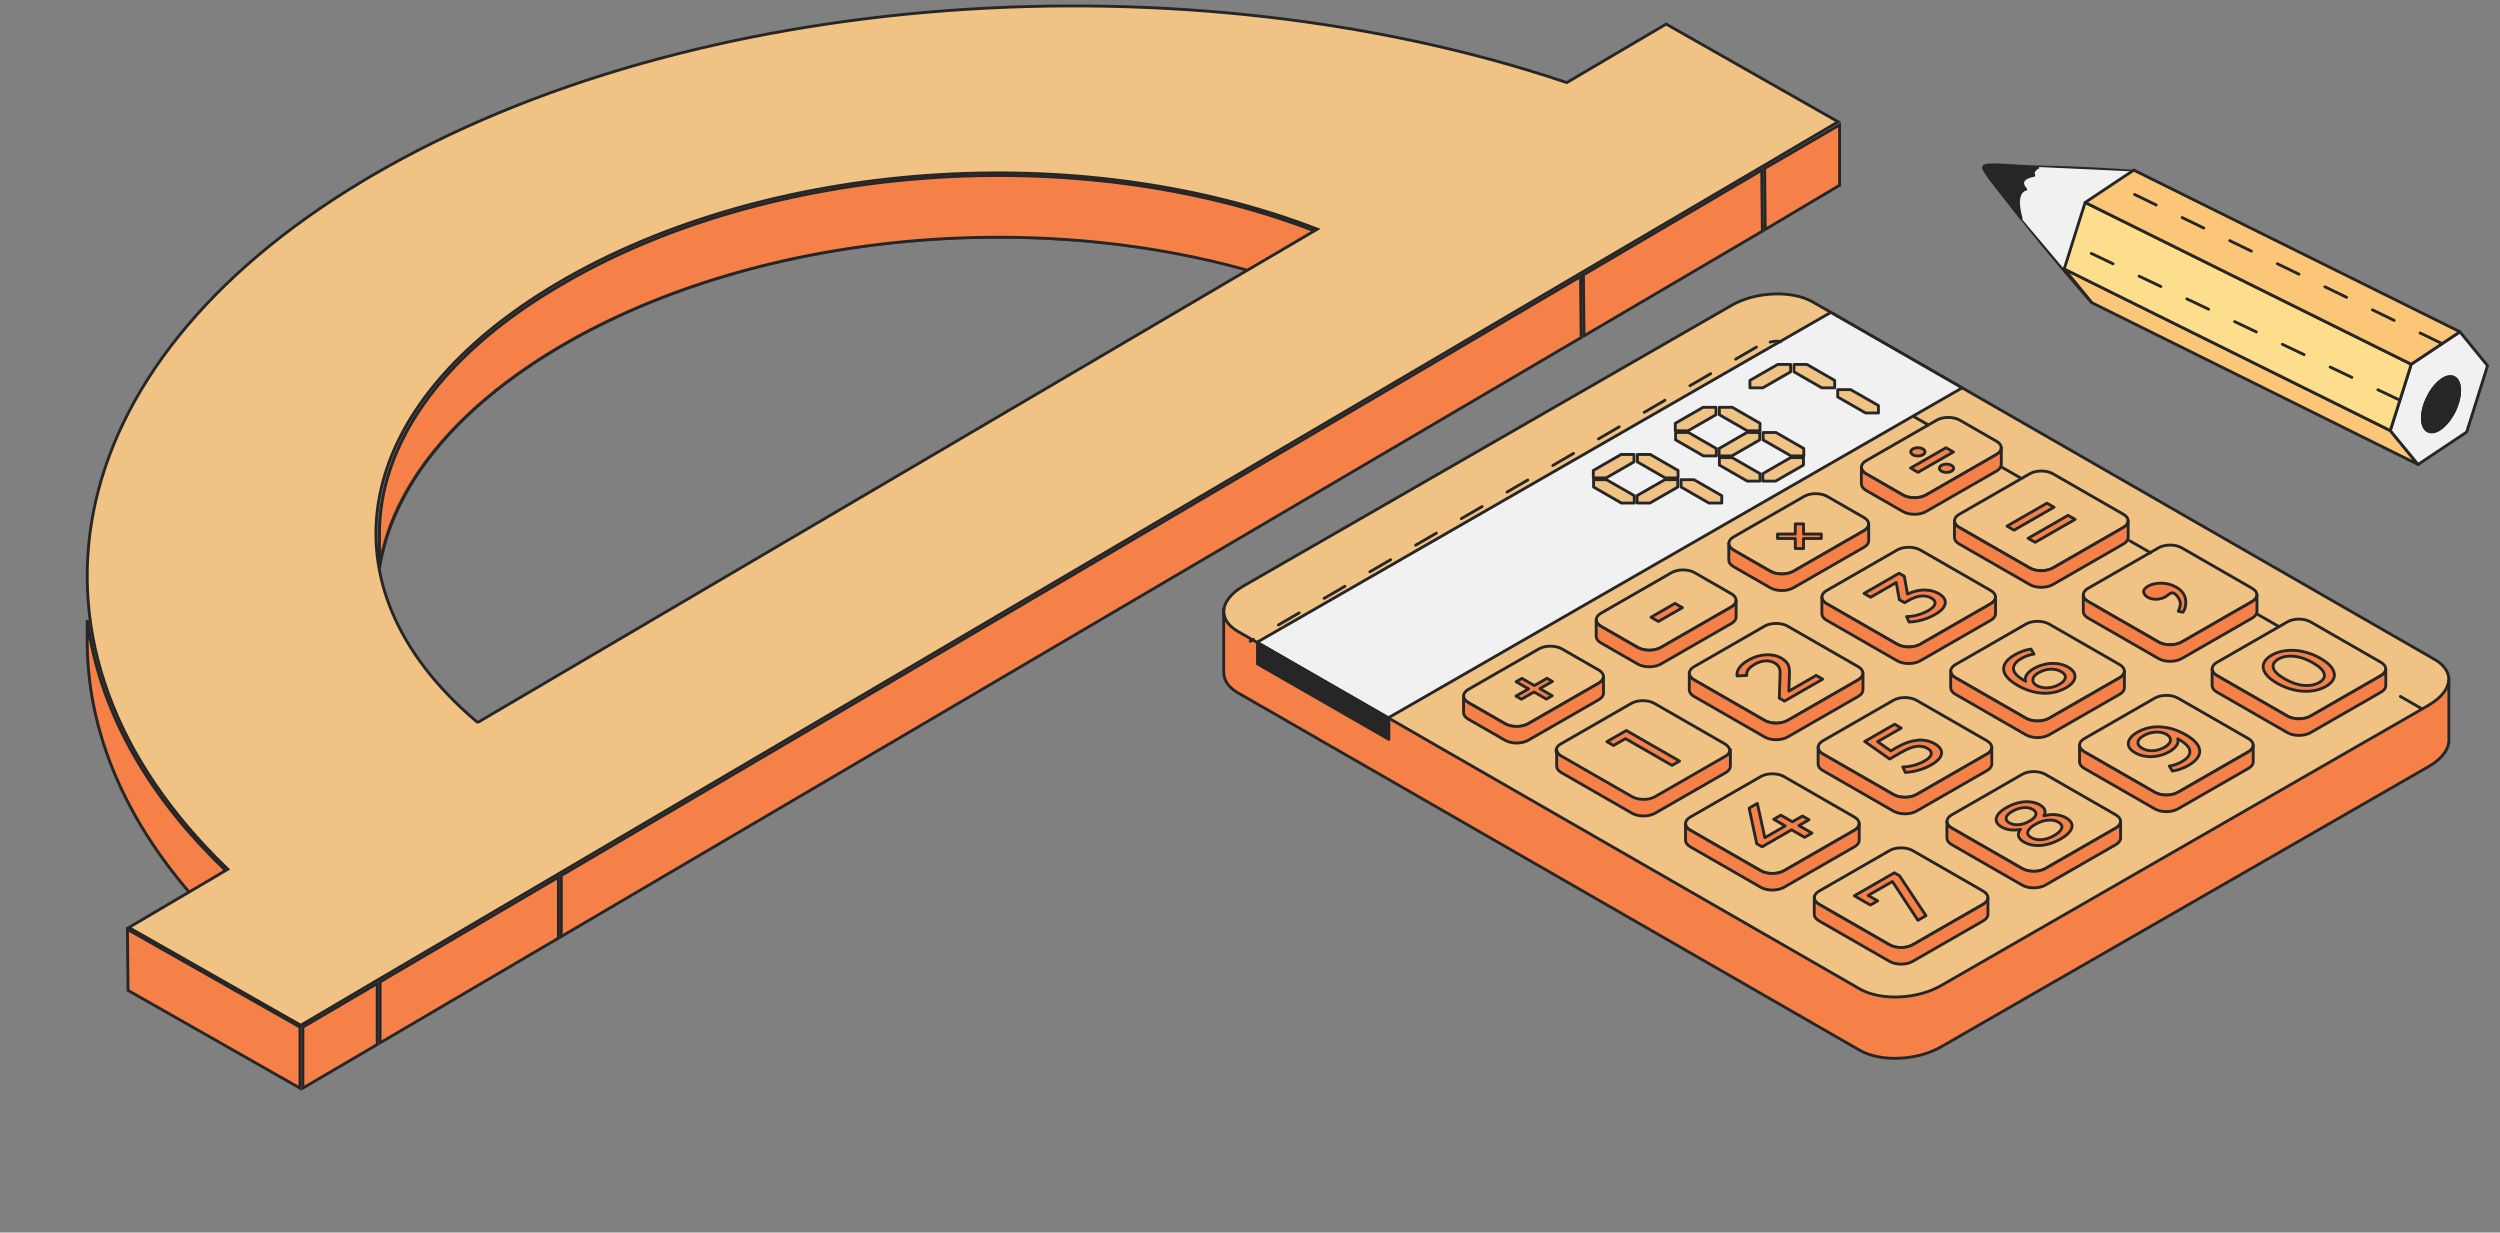
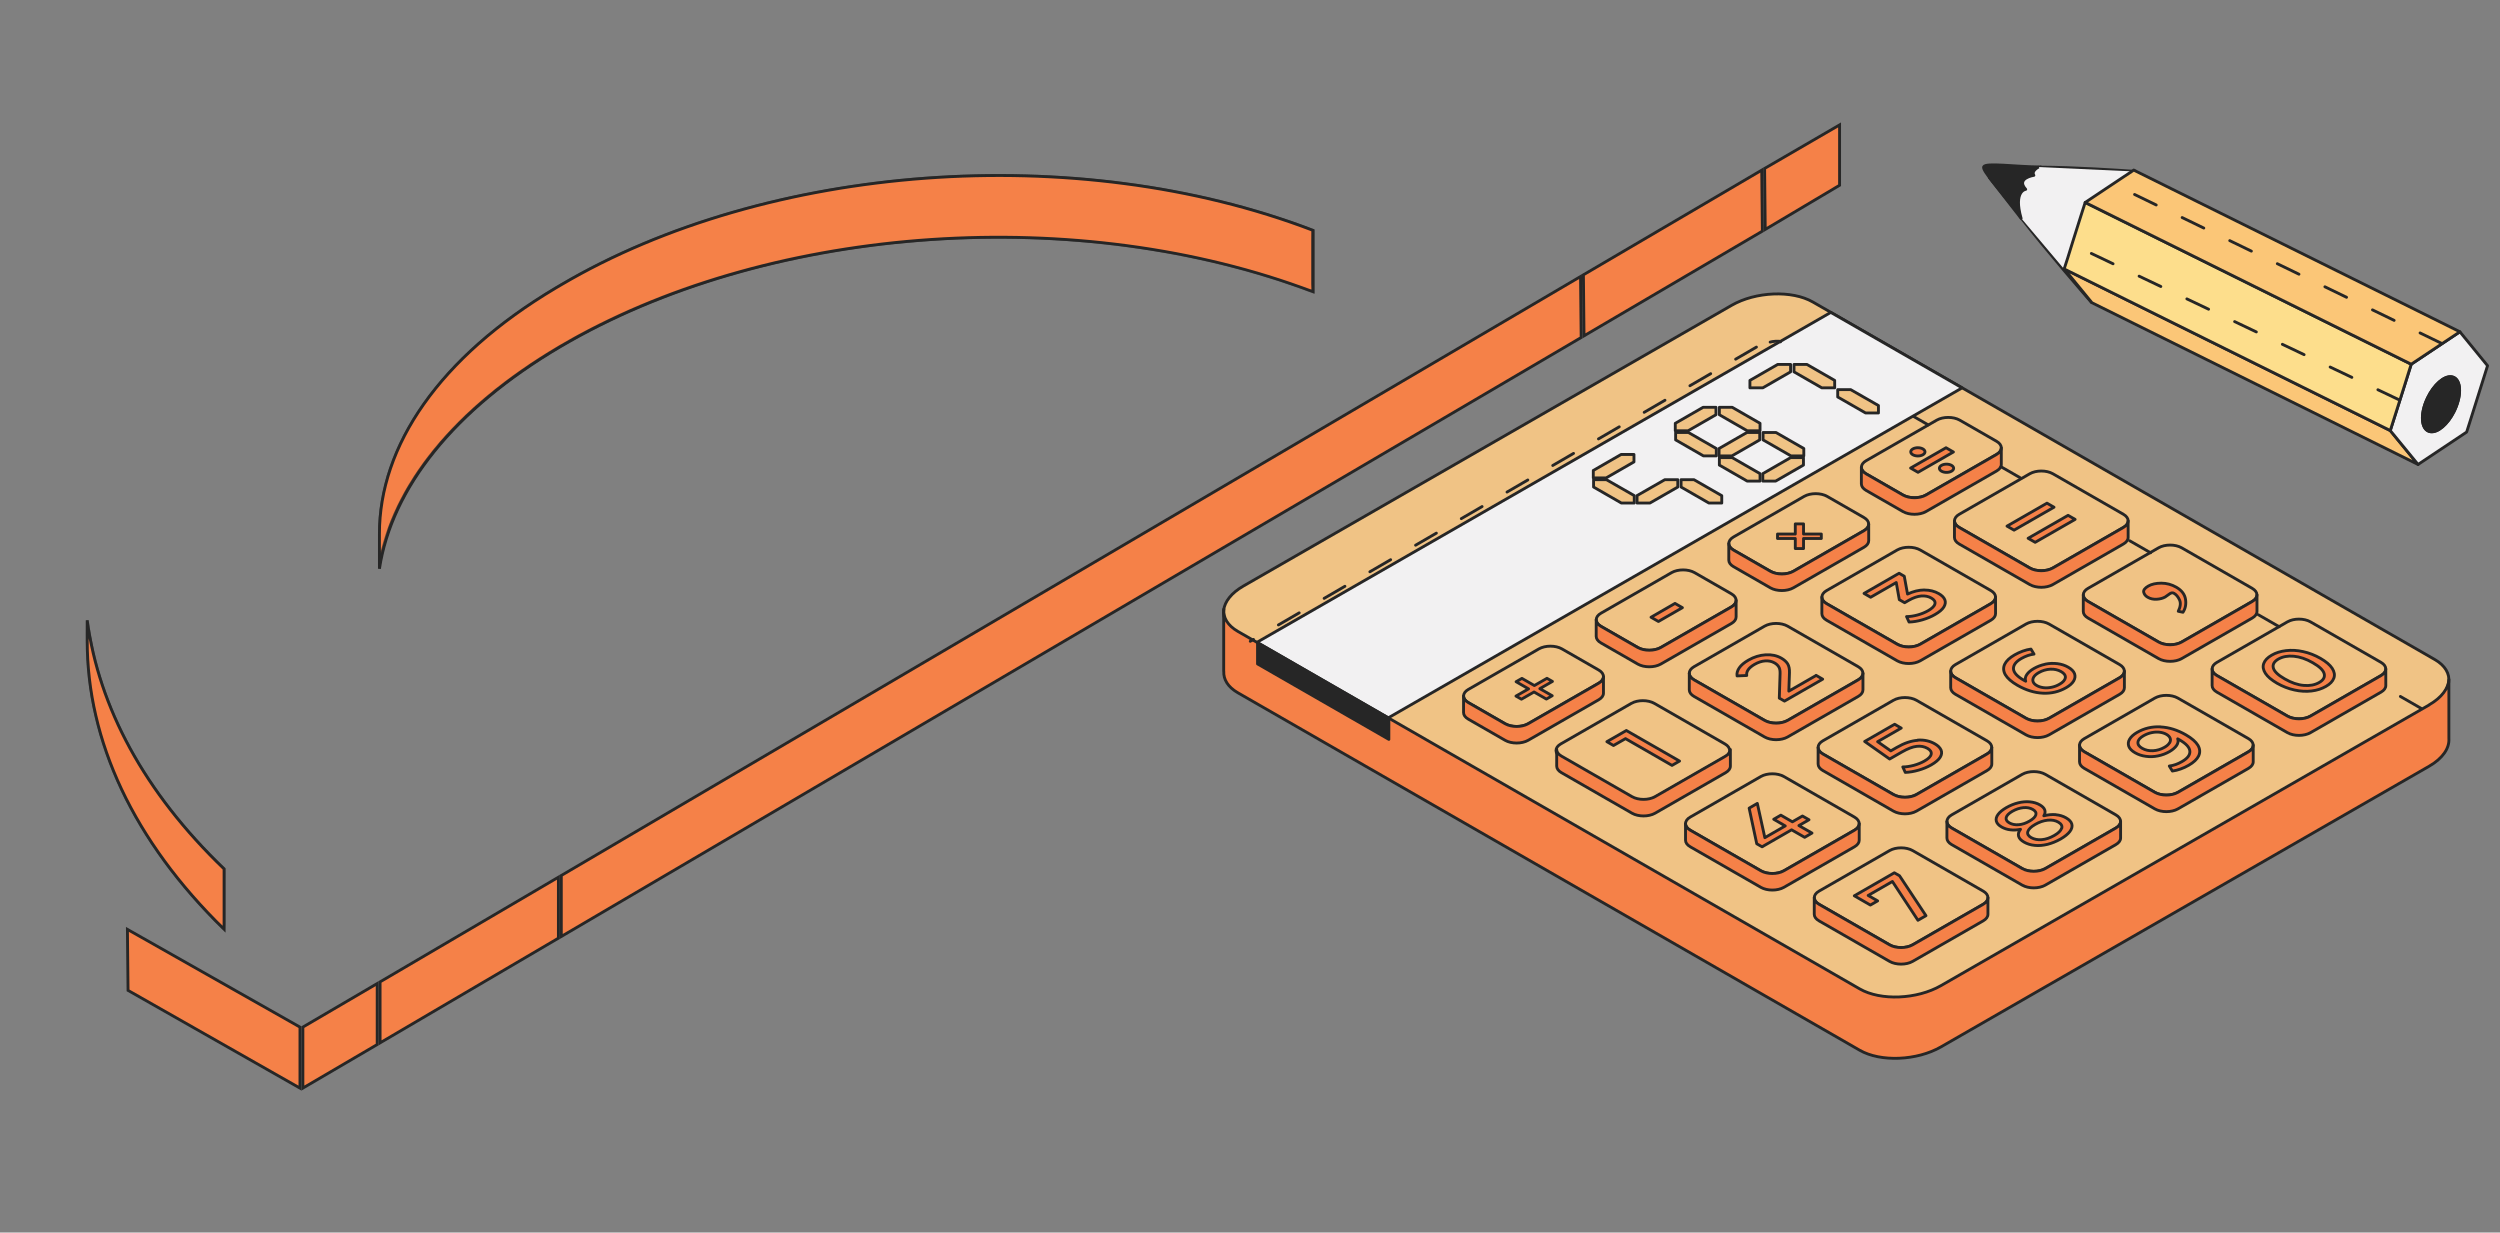
<svg xmlns="http://www.w3.org/2000/svg" width="286" height="141" viewBox="0 0 286 141" fill="none">
  <rect x="0" y="0" width="286" height="141" fill="#808080" stroke="none" />
  <g opacity="0.98" clip-path="url(#clip0_2062_2130)">
    <path d="M210.447 21.195L201.942 26.248L201.872 19.271L210.447 14.29V21.195Z" fill="#F78146" stroke="#242424" stroke-width="0.33" />
    <path d="M201.613 26.443L181.212 38.42L181.142 31.44L201.543 19.464L201.613 26.443Z" fill="#F78146" stroke="#242424" stroke-width="0.33" />
    <path d="M64.201 32.582C87.774 18.709 123.206 16.005 150.228 26.36V33.367C123.557 23.263 88.843 25.671 65.226 39.012L64.106 39.657C51.859 46.876 44.802 55.912 43.407 65.069V61.077C43.407 51.044 50.214 40.904 63.56 32.959L64.2 32.583L64.201 32.582Z" fill="#F78146" stroke="#242424" stroke-width="0.33" />
    <mask id="mask0_2062_2130" style="mask-type:luminance" maskUnits="userSpaceOnUse" x="43" y="19" width="108" height="50">
      <path d="M64.201 32.582C87.774 18.709 123.206 16.005 150.228 26.36V33.367C123.557 23.263 88.843 25.671 65.226 39.012L64.106 39.657C51.859 46.876 44.802 55.912 43.407 65.069V61.077C43.407 51.044 50.214 40.904 63.56 32.959L64.2 32.583L64.201 32.582Z" fill="white" stroke="white" stroke-width="0.33" />
    </mask>
    <g mask="url(#mask0_2062_2130)">
      <path d="M64.201 32.582C87.753 18.721 123.142 16.01 150.154 26.333V33.367C123.484 23.263 88.771 25.671 65.153 39.012L64.034 39.657H64.033C51.986 46.758 44.961 55.618 43.407 64.621V61.077C43.407 51.044 50.214 40.904 63.56 32.959L64.2 32.583L64.201 32.582Z" fill="#F78146" stroke="#242424" stroke-width="0.33" />
    </g>
    <path d="M9.978 70.959C11.289 80.885 16.513 90.655 25.633 99.403V106.3C15.26 96.189 9.978 84.748 9.978 73.319V70.959Z" fill="#F78146" stroke="#242424" stroke-width="0.33" />
    <mask id="mask1_2062_2130" style="mask-type:luminance" maskUnits="userSpaceOnUse" x="9" y="65" width="17" height="42">
      <path d="M9.978 70.959C11.289 80.885 16.513 90.655 25.633 99.403V106.3C15.26 96.189 9.978 84.748 9.978 73.319V70.959Z" fill="white" stroke="white" stroke-width="0.33" />
    </mask>
    <g mask="url(#mask1_2062_2130)">
      <path d="M9.978 70.959C11.289 80.885 16.513 90.655 25.633 99.403V106.3C15.26 96.189 9.978 84.748 9.978 73.319V70.959Z" fill="#F78146" stroke="#242424" stroke-width="0.33" />
    </g>
    <path d="M180.885 38.612L64.212 107.134V100.157L180.814 31.634L180.885 38.612Z" fill="#F78146" stroke="#242424" stroke-width="0.33" />
    <path d="M63.881 107.327L43.481 119.303V112.326L63.881 100.351V107.327Z" fill="#F78146" stroke="#242424" stroke-width="0.33" />
    <path d="M43.151 119.496L34.649 124.477V117.499L43.151 112.519V119.496Z" fill="#F78146" stroke="#242424" stroke-width="0.33" />
-     <path d="M42.378 20.194C79.264 -1.493 135.854 -5.137 179.172 9.424L179.243 9.448L179.309 9.409L190.612 2.754L210.281 13.933L201.622 19.035L180.893 31.204L63.962 99.92L43.232 112.09L34.409 117.287L14.741 106.107L25.882 99.549L26.069 99.439L25.913 99.288C13.025 86.858 7.963 72.483 10.696 58.531C13.388 44.792 23.646 31.425 41.52 20.703L42.378 20.194ZM150.379 26.092C123.255 15.727 87.729 18.353 63.962 32.298C52.078 39.27 45.1 47.921 43.409 56.802C41.717 65.692 45.33 74.765 54.523 82.554L54.569 82.594H54.748L54.786 82.57L150.404 26.389L150.7 26.214L150.379 26.092Z" fill="#F2C485" stroke="#242424" stroke-width="0.33" />
    <path d="M34.317 117.502V124.481L14.648 113.301L14.577 106.322L34.317 117.502Z" fill="#F78146" stroke="#242424" stroke-width="0.33" />
  </g>
  <g opacity="0.98">
    <path d="M277.877 80.793L222.027 112.904C219.277 114.483 215.122 114.653 212.739 113.285L141.581 72.378C139.198 71.009 139.499 68.62 142.248 67.041L198.099 34.929C200.848 33.35 205.004 33.18 207.387 34.549L278.545 75.455C280.928 76.824 280.627 79.213 277.877 80.793Z" fill="#F2C485" stroke="#242424" stroke-width="0.33" stroke-miterlimit="10" stroke-linecap="round" stroke-linejoin="round" />
    <path d="M224.465 44.373L158.667 82.21L143.645 73.568L209.442 35.739L224.465 44.373Z" fill="#F4F3F4" stroke="#242424" stroke-width="0.33" stroke-miterlimit="10" stroke-linecap="round" stroke-linejoin="round" />
    <path d="M277.9 80.643L222.048 112.755C219.3 114.334 215.143 114.504 212.76 113.135L141.603 72.228C140.439 71.557 139.919 70.649 140.008 69.702H139.992V76.805H140C139.952 77.72 140.472 78.594 141.594 79.242L212.752 120.149C215.135 121.518 219.291 121.347 222.04 119.768L277.891 87.657C279.469 86.75 280.234 85.576 280.152 84.474V77.736C280.095 78.748 279.339 79.801 277.891 80.635L277.9 80.643Z" fill="#F78146" stroke="#242424" stroke-width="0.33" stroke-miterlimit="10" stroke-linecap="round" stroke-linejoin="round" />
    <path d="M158.885 82.156V84.586L143.863 75.953V73.515L158.885 82.156Z" fill="#242424" stroke="#242424" stroke-width="0.33" stroke-miterlimit="10" stroke-linecap="round" stroke-linejoin="round" />
    <path d="M226.877 103.45L218.801 108.091C218.077 108.504 216.898 108.504 216.174 108.091L208.098 103.45C207.374 103.037 207.374 102.357 208.098 101.944L216.174 97.303C216.898 96.89 218.077 96.89 218.801 97.303L226.877 101.944C227.601 102.357 227.601 103.037 226.877 103.45Z" fill="#F2C485" stroke="#242424" stroke-width="0.33" stroke-miterlimit="10" stroke-linecap="round" stroke-linejoin="round" />
    <path d="M226.876 103.451L218.799 108.092C218.075 108.504 216.896 108.504 216.172 108.092L208.096 103.451C207.73 103.24 207.551 102.973 207.551 102.697V104.593C207.551 104.868 207.73 105.136 208.096 105.346L216.172 109.986C216.896 110.399 218.075 110.399 218.799 109.986L226.876 105.346C227.242 105.136 227.42 104.868 227.42 104.593V102.697C227.42 102.973 227.242 103.24 226.876 103.451Z" fill="#F78146" stroke="#242424" stroke-width="0.33" stroke-miterlimit="10" stroke-linecap="round" stroke-linejoin="round" />
    <path d="M242.053 94.728L233.977 99.369C233.253 99.782 232.074 99.782 231.349 99.369L223.273 94.728C222.55 94.315 222.55 93.635 223.273 93.222L231.349 88.581C232.074 88.168 233.253 88.168 233.977 88.581L242.053 93.222C242.777 93.635 242.777 94.315 242.053 94.728Z" fill="#F2C485" stroke="#242424" stroke-width="0.33" stroke-miterlimit="10" stroke-linecap="round" stroke-linejoin="round" />
    <path d="M242.051 94.728L233.975 99.368C233.251 99.781 232.072 99.781 231.347 99.368L223.271 94.728C222.905 94.517 222.727 94.25 222.727 93.975V95.87C222.727 96.145 222.905 96.412 223.271 96.623L231.347 101.263C232.072 101.676 233.251 101.676 233.975 101.263L242.051 96.623C242.417 96.412 242.596 96.145 242.596 95.87V93.975C242.596 94.25 242.417 94.517 242.051 94.728Z" fill="#F78146" stroke="#242424" stroke-width="0.33" stroke-miterlimit="10" stroke-linecap="round" stroke-linejoin="round" />
    <path d="M257.221 86.005L249.144 90.646C248.421 91.059 247.241 91.059 246.517 90.646L238.442 86.005C237.717 85.593 237.717 84.912 238.442 84.499L246.517 79.859C247.241 79.446 248.421 79.446 249.144 79.859L257.221 84.499C257.945 84.912 257.945 85.593 257.221 86.005Z" fill="#F2C485" stroke="#242424" stroke-width="0.33" stroke-miterlimit="10" stroke-linecap="round" stroke-linejoin="round" />
    <path d="M257.223 86.006L249.147 90.647C248.423 91.059 247.243 91.059 246.52 90.647L238.444 86.006C238.077 85.795 237.898 85.528 237.898 85.253V87.148C237.898 87.424 238.077 87.69 238.444 87.901L246.52 92.541C247.243 92.955 248.423 92.955 249.147 92.541L257.223 87.901C257.589 87.69 257.768 87.424 257.768 87.148V85.253C257.768 85.528 257.589 85.795 257.223 86.006Z" fill="#F78146" stroke="#242424" stroke-width="0.33" stroke-miterlimit="10" stroke-linecap="round" stroke-linejoin="round" />
    <path d="M272.389 77.284L264.313 81.924C263.589 82.337 262.41 82.337 261.685 81.924L253.609 77.284C252.885 76.871 252.885 76.19 253.609 75.777L261.685 71.137C262.41 70.724 263.589 70.724 264.313 71.137L272.389 75.777C273.113 76.19 273.113 76.871 272.389 77.284Z" fill="#F2C485" stroke="#242424" stroke-width="0.33" stroke-miterlimit="10" stroke-linecap="round" stroke-linejoin="round" />
    <path d="M272.391 77.283L264.315 81.924C263.591 82.337 262.411 82.337 261.687 81.924L253.611 77.283C253.245 77.073 253.066 76.806 253.066 76.53V78.425C253.066 78.701 253.245 78.968 253.611 79.178L261.687 83.819C262.411 84.232 263.591 84.232 264.315 83.819L272.391 79.178C272.757 78.968 272.935 78.701 272.935 78.425V76.53C272.935 76.806 272.757 77.073 272.391 77.283Z" fill="#F78146" stroke="#242424" stroke-width="0.33" stroke-miterlimit="10" stroke-linecap="round" stroke-linejoin="round" />
    <path d="M212.146 94.98L204.071 99.62C203.347 100.033 202.167 100.033 201.444 99.62L193.367 94.98C192.643 94.566 192.643 93.886 193.367 93.473L201.444 88.832C202.167 88.419 203.347 88.419 204.071 88.832L212.146 93.473C212.871 93.886 212.871 94.566 212.146 94.98Z" fill="#F2C485" stroke="#242424" stroke-width="0.33" stroke-miterlimit="10" stroke-linecap="round" stroke-linejoin="round" />
    <path d="M212.149 94.979L204.072 99.619C203.348 100.032 202.169 100.032 201.445 99.619L193.369 94.979C193.003 94.768 192.824 94.501 192.824 94.226V96.121C192.824 96.396 193.003 96.663 193.369 96.874L201.445 101.514C202.169 101.927 203.348 101.927 204.072 101.514L212.149 96.874C212.515 96.663 212.694 96.396 212.694 96.121V94.226C212.694 94.501 212.515 94.768 212.149 94.979Z" fill="#F78146" stroke="#242424" stroke-width="0.33" stroke-miterlimit="10" stroke-linecap="round" stroke-linejoin="round" />
    <path d="M227.315 86.257L219.238 90.897C218.514 91.31 217.335 91.31 216.611 90.897L208.535 86.257C207.811 85.844 207.811 85.163 208.535 84.75L216.611 80.11C217.335 79.697 218.514 79.697 219.238 80.11L227.315 84.75C228.038 85.163 228.038 85.844 227.315 86.257Z" fill="#F2C485" stroke="#242424" stroke-width="0.33" stroke-miterlimit="10" stroke-linecap="round" stroke-linejoin="round" />
    <path d="M227.317 86.257L219.24 90.897C218.517 91.311 217.338 91.311 216.613 90.897L208.538 86.257C208.171 86.046 207.992 85.78 207.992 85.504V87.399C207.992 87.674 208.171 87.941 208.538 88.152L216.613 92.793C217.338 93.206 218.517 93.206 219.24 92.793L227.317 88.152C227.683 87.941 227.862 87.674 227.862 87.399V85.504C227.862 85.78 227.683 86.046 227.317 86.257Z" fill="#F78146" stroke="#242424" stroke-width="0.33" stroke-miterlimit="10" stroke-linecap="round" stroke-linejoin="round" />
    <path d="M242.483 77.534L234.407 82.174C233.682 82.587 232.503 82.587 231.78 82.174L223.703 77.534C222.979 77.121 222.979 76.441 223.703 76.028L231.78 71.387C232.503 70.974 233.682 70.974 234.407 71.387L242.483 76.028C243.207 76.441 243.207 77.121 242.483 77.534Z" fill="#F2C485" stroke="#242424" stroke-width="0.33" stroke-miterlimit="10" stroke-linecap="round" stroke-linejoin="round" />
    <path d="M242.485 77.535L234.408 82.175C233.684 82.588 232.505 82.588 231.781 82.175L223.705 77.535C223.339 77.324 223.16 77.056 223.16 76.781V78.677C223.16 78.951 223.339 79.219 223.705 79.43L231.781 84.07C232.505 84.483 233.684 84.483 234.408 84.07L242.485 79.43C242.851 79.219 243.03 78.951 243.03 78.677V76.781C243.03 77.056 242.851 77.324 242.485 77.535Z" fill="#F78146" stroke="#242424" stroke-width="0.33" stroke-miterlimit="10" stroke-linecap="round" stroke-linejoin="round" />
    <path d="M257.651 68.812L249.574 73.453C248.851 73.866 247.671 73.866 246.947 73.453L238.871 68.812C238.147 68.399 238.147 67.719 238.871 67.306L246.947 62.665C247.671 62.252 248.851 62.252 249.574 62.665L257.651 67.306C258.374 67.719 258.374 68.399 257.651 68.812Z" fill="#F2C485" stroke="#242424" stroke-width="0.33" stroke-miterlimit="10" stroke-linecap="round" stroke-linejoin="round" />
    <path d="M257.653 68.812L249.576 73.453C248.853 73.865 247.673 73.865 246.949 73.453L238.874 68.812C238.507 68.601 238.328 68.334 238.328 68.059V69.954C238.328 70.229 238.507 70.496 238.874 70.707L246.949 75.347C247.673 75.761 248.853 75.761 249.576 75.347L257.653 70.707C258.019 70.496 258.198 70.229 258.198 69.954V68.059C258.198 68.334 258.019 68.601 257.653 68.812Z" fill="#F78146" stroke="#242424" stroke-width="0.33" stroke-miterlimit="10" stroke-linecap="round" stroke-linejoin="round" />
    <path d="M197.33 86.612L189.254 91.253C188.53 91.666 187.351 91.666 186.627 91.253L178.551 86.612C177.827 86.199 177.827 85.519 178.551 85.106L186.627 80.465C187.351 80.052 188.53 80.052 189.254 80.465L197.33 85.106C198.054 85.519 198.054 86.199 197.33 86.612Z" fill="#F2C485" stroke="#242424" stroke-width="0.33" stroke-miterlimit="10" stroke-linecap="round" stroke-linejoin="round" />
    <path d="M197.41 86.499L189.334 91.14C188.61 91.553 187.431 91.553 186.707 91.14L178.631 86.499C178.265 86.289 178.086 86.022 178.086 85.746V87.641C178.086 87.917 178.265 88.184 178.631 88.394L186.707 93.035C187.431 93.448 188.61 93.448 189.334 93.035L197.41 88.394C197.776 88.184 197.955 87.917 197.955 87.641V85.746C197.955 86.022 197.776 86.289 197.41 86.499Z" fill="#F78146" stroke="#242424" stroke-width="0.33" stroke-miterlimit="10" stroke-linecap="round" stroke-linejoin="round" />
    <path d="M212.577 77.777L204.5 82.418C203.776 82.831 202.597 82.831 201.873 82.418L193.797 77.777C193.073 77.364 193.073 76.684 193.797 76.271L201.873 71.63C202.597 71.217 203.776 71.217 204.5 71.63L212.577 76.271C213.3 76.684 213.3 77.364 212.577 77.777Z" fill="#F2C485" stroke="#242424" stroke-width="0.33" stroke-miterlimit="10" stroke-linecap="round" stroke-linejoin="round" />
    <path d="M212.578 77.777L204.502 82.417C203.778 82.831 202.599 82.831 201.875 82.417L193.799 77.777C193.433 77.566 193.254 77.299 193.254 77.023V78.919C193.254 79.194 193.433 79.461 193.799 79.672L201.875 84.312C202.599 84.726 203.778 84.726 204.502 84.312L212.578 79.672C212.944 79.461 213.123 79.194 213.123 78.919V77.023C213.123 77.299 212.944 77.566 212.578 77.777Z" fill="#F78146" stroke="#242424" stroke-width="0.33" stroke-miterlimit="10" stroke-linecap="round" stroke-linejoin="round" />
    <path d="M227.748 69.063L219.672 73.704C218.948 74.117 217.769 74.117 217.045 73.704L208.969 69.063C208.245 68.65 208.245 67.97 208.969 67.557L217.045 62.916C217.769 62.503 218.948 62.503 219.672 62.916L227.748 67.557C228.472 67.97 228.472 68.65 227.748 69.063Z" fill="#F2C485" stroke="#242424" stroke-width="0.33" stroke-miterlimit="10" stroke-linecap="round" stroke-linejoin="round" />
    <path d="M227.746 69.063L219.67 73.703C218.946 74.116 217.767 74.116 217.043 73.703L208.967 69.063C208.601 68.852 208.422 68.585 208.422 68.31V70.204C208.422 70.48 208.601 70.747 208.967 70.958L217.043 75.598C217.767 76.011 218.946 76.011 219.67 75.598L227.746 70.958C228.112 70.747 228.291 70.48 228.291 70.204V68.31C228.291 68.585 228.112 68.852 227.746 69.063Z" fill="#F78146" stroke="#242424" stroke-width="0.33" stroke-miterlimit="10" stroke-linecap="round" stroke-linejoin="round" />
    <path d="M242.916 60.34L234.84 64.981C234.116 65.394 232.937 65.394 232.213 64.981L224.137 60.34C223.413 59.928 223.413 59.247 224.137 58.834L232.213 54.194C232.937 53.781 234.116 53.781 234.84 54.194L242.916 58.834C243.641 59.247 243.641 59.928 242.916 60.34Z" fill="#F2C485" stroke="#242424" stroke-width="0.33" stroke-miterlimit="10" stroke-linecap="round" stroke-linejoin="round" />
    <path d="M242.914 60.341L234.838 64.982C234.114 65.395 232.935 65.395 232.211 64.982L224.134 60.341C223.769 60.13 223.59 59.863 223.59 59.588V61.483C223.59 61.758 223.769 62.026 224.134 62.236L232.211 66.877C232.935 67.29 234.114 67.29 234.838 66.877L242.914 62.236C243.28 62.026 243.459 61.758 243.459 61.483V59.588C243.459 59.863 243.28 60.13 242.914 60.341Z" fill="#F78146" stroke="#242424" stroke-width="0.33" stroke-miterlimit="10" stroke-linecap="round" stroke-linejoin="round" />
    <path d="M182.893 78.159L174.817 82.799C174.092 83.212 172.913 83.212 172.19 82.799L167.976 80.377C167.253 79.965 167.253 79.284 167.976 78.871L176.053 74.231C176.777 73.818 177.956 73.818 178.68 74.231L182.893 76.653C183.617 77.065 183.617 77.746 182.893 78.159Z" fill="#F2C485" stroke="#242424" stroke-width="0.33" stroke-miterlimit="10" stroke-linecap="round" stroke-linejoin="round" />
    <path d="M182.891 78.157L174.815 82.798C174.091 83.211 172.911 83.211 172.188 82.798L167.975 80.376C167.609 80.166 167.43 79.899 167.43 79.623V81.518C167.43 81.793 167.609 82.061 167.975 82.271L172.188 84.693C172.911 85.106 174.091 85.106 174.815 84.693L182.891 80.053C183.257 79.842 183.436 79.575 183.436 79.299V77.404C183.436 77.68 183.257 77.947 182.891 78.157Z" fill="#F78146" stroke="#242424" stroke-width="0.33" stroke-miterlimit="10" stroke-linecap="round" stroke-linejoin="round" />
    <path d="M198.069 69.436L189.992 74.076C189.268 74.49 188.089 74.49 187.365 74.076L183.152 71.655C182.428 71.242 182.428 70.562 183.152 70.149L191.229 65.508C191.953 65.095 193.132 65.095 193.856 65.508L198.069 67.93C198.793 68.343 198.793 69.023 198.069 69.436Z" fill="#F2C485" stroke="#242424" stroke-width="0.33" stroke-miterlimit="10" stroke-linecap="round" stroke-linejoin="round" />
    <path d="M198.067 69.436L189.991 74.076C189.267 74.489 188.087 74.489 187.363 74.076L183.15 71.655C182.785 71.444 182.605 71.177 182.605 70.902V72.797C182.605 73.072 182.785 73.34 183.15 73.55L187.363 75.972C188.087 76.385 189.267 76.385 189.991 75.972L198.067 71.331C198.433 71.12 198.612 70.853 198.612 70.578V68.683C198.612 68.958 198.433 69.225 198.067 69.436Z" fill="#F78146" stroke="#242424" stroke-width="0.33" stroke-miterlimit="10" stroke-linecap="round" stroke-linejoin="round" />
    <path d="M213.237 60.713L205.16 65.354C204.436 65.767 203.257 65.767 202.533 65.354L198.32 62.932C197.596 62.519 197.596 61.839 198.32 61.426L206.397 56.785C207.12 56.372 208.3 56.372 209.023 56.785L213.237 59.207C213.96 59.62 213.96 60.3 213.237 60.713Z" fill="#F2C485" stroke="#242424" stroke-width="0.33" stroke-miterlimit="10" stroke-linecap="round" stroke-linejoin="round" />
    <path d="M213.235 60.713L205.158 65.354C204.435 65.767 203.256 65.767 202.531 65.354L198.318 62.932C197.953 62.722 197.773 62.454 197.773 62.179V64.074C197.773 64.349 197.953 64.617 198.318 64.827L202.531 67.249C203.256 67.662 204.435 67.662 205.158 67.249L213.235 62.608C213.601 62.398 213.78 62.13 213.78 61.855V59.96C213.78 60.235 213.601 60.503 213.235 60.713Z" fill="#F78146" stroke="#242424" stroke-width="0.33" stroke-miterlimit="10" stroke-linecap="round" stroke-linejoin="round" />
    <path d="M228.405 51.991L220.328 56.631C219.604 57.044 218.425 57.044 217.701 56.631L213.488 54.21C212.764 53.797 212.764 53.116 213.488 52.703L221.565 48.063C222.289 47.65 223.468 47.65 224.192 48.063L228.405 50.484C229.129 50.897 229.129 51.578 228.405 51.991Z" fill="#F2C485" stroke="#242424" stroke-width="0.33" stroke-miterlimit="10" stroke-linecap="round" stroke-linejoin="round" />
    <path d="M228.403 51.99L220.326 56.631C219.602 57.044 218.423 57.044 217.699 56.631L213.486 54.209C213.121 53.999 212.941 53.732 212.941 53.456V55.352C212.941 55.627 213.121 55.894 213.486 56.105L217.699 58.526C218.423 58.939 219.602 58.939 220.326 58.526L228.403 53.886C228.769 53.675 228.948 53.408 228.948 53.132V51.237C228.948 51.513 228.769 51.78 228.403 51.99Z" fill="#F78146" stroke="#242424" stroke-width="0.33" stroke-miterlimit="10" stroke-linecap="round" stroke-linejoin="round" />
-     <path d="M187.316 51.991V52.842L190.496 54.672H191.968V53.822L188.788 51.991H187.316Z" fill="#F2C485" stroke="#242424" stroke-width="0.33" stroke-miterlimit="10" stroke-linecap="round" stroke-linejoin="round" />
    <path d="M182.305 54.875H183.777L186.957 56.697V57.548H185.485L182.305 55.717V54.875Z" fill="#F2C485" stroke="#242424" stroke-width="0.33" stroke-miterlimit="10" stroke-linecap="round" stroke-linejoin="round" />
    <path d="M192.316 54.875V55.717L195.496 57.548H196.969V56.705L193.788 54.875H192.316Z" fill="#F2C485" stroke="#242424" stroke-width="0.33" stroke-miterlimit="10" stroke-linecap="round" stroke-linejoin="round" />
    <path d="M186.926 51.991H185.453L182.273 53.822V54.672H183.745L186.926 52.842V51.991Z" fill="#F2C485" stroke="#242424" stroke-width="0.33" stroke-miterlimit="10" stroke-linecap="round" stroke-linejoin="round" />
    <path d="M191.938 54.875H190.458L187.277 56.697V57.548H188.75L191.938 55.717V54.875Z" fill="#F2C485" stroke="#242424" stroke-width="0.33" stroke-miterlimit="10" stroke-linecap="round" stroke-linejoin="round" />
    <path d="M196.695 46.597V47.447L199.875 49.277H201.347V48.427L198.168 46.597H196.695Z" fill="#F2C485" stroke="#242424" stroke-width="0.33" stroke-miterlimit="10" stroke-linecap="round" stroke-linejoin="round" />
    <path d="M191.691 49.48H193.163L196.343 51.311V52.153H194.871L191.691 50.323V49.48Z" fill="#F2C485" stroke="#242424" stroke-width="0.33" stroke-miterlimit="10" stroke-linecap="round" stroke-linejoin="round" />
    <path d="M201.695 49.48V50.323L204.883 52.153H206.355V51.311L203.175 49.48H201.695Z" fill="#F2C485" stroke="#242424" stroke-width="0.33" stroke-miterlimit="10" stroke-linecap="round" stroke-linejoin="round" />
    <path d="M196.695 52.355V53.206L199.875 55.036H201.347V54.186L198.168 52.355H196.695Z" fill="#F2C485" stroke="#242424" stroke-width="0.33" stroke-miterlimit="10" stroke-linecap="round" stroke-linejoin="round" />
    <path d="M196.305 46.597H194.833L191.652 48.427V49.277H193.125L196.305 47.447V46.597Z" fill="#F2C485" stroke="#242424" stroke-width="0.33" stroke-miterlimit="10" stroke-linecap="round" stroke-linejoin="round" />
    <path d="M206.316 52.355V53.206L203.136 55.036H201.664V54.186L204.844 52.355H206.316Z" fill="#F2C485" stroke="#242424" stroke-width="0.33" stroke-miterlimit="10" stroke-linecap="round" stroke-linejoin="round" />
    <path d="M201.313 49.48H199.84L196.66 51.311V52.153H198.132L201.313 50.323V49.48Z" fill="#F2C485" stroke="#242424" stroke-width="0.33" stroke-miterlimit="10" stroke-linecap="round" stroke-linejoin="round" />
    <path d="M205.234 41.69V42.54L208.415 44.37H209.887V43.52L206.707 41.69H205.234Z" fill="#F2C485" stroke="#242424" stroke-width="0.33" stroke-miterlimit="10" stroke-linecap="round" stroke-linejoin="round" />
    <path d="M210.234 44.572V45.414L213.422 47.245H214.894V46.395L211.714 44.572H210.234Z" fill="#F2C485" stroke="#242424" stroke-width="0.33" stroke-miterlimit="10" stroke-linecap="round" stroke-linejoin="round" />
    <path d="M204.843 41.69H203.371L200.191 43.52V44.37H201.663L204.843 42.54V41.69Z" fill="#F2C485" stroke="#242424" stroke-width="0.33" stroke-miterlimit="10" stroke-linecap="round" stroke-linejoin="round" />
    <path d="M186.065 83.577L192.14 87.067L191.278 87.561L185.959 84.5L184.584 85.286L183.828 84.848L186.057 83.568L186.065 83.577Z" fill="#F78146" stroke="#242424" stroke-width="0.33" stroke-miterlimit="10" stroke-linecap="round" stroke-linejoin="round" />
    <path d="M207.757 77.259L208.513 77.697L204.146 80.207L203.552 79.867L203.641 77.073C203.65 76.733 203.609 76.474 203.495 76.295C203.389 76.117 203.226 75.963 203.015 75.842C202.698 75.656 202.34 75.583 201.941 75.607C201.543 75.632 201.136 75.769 200.721 76.004C200.055 76.393 199.754 76.814 199.826 77.276L198.721 77.324C198.672 77.025 198.753 76.717 198.973 76.401C199.192 76.085 199.542 75.793 200.022 75.518C200.656 75.153 201.315 74.951 201.998 74.91C202.682 74.87 203.275 75 203.796 75.299C204.121 75.486 204.357 75.704 204.511 75.948C204.658 76.191 204.731 76.538 204.715 76.968L204.642 79.065L207.757 77.276V77.259Z" fill="#F78146" stroke="#242424" stroke-width="0.33" stroke-miterlimit="10" stroke-linecap="round" stroke-linejoin="round" />
    <path d="M220.151 67.5C220.777 67.5 221.322 67.638 221.802 67.914C222.152 68.116 222.379 68.343 222.485 68.602C222.591 68.861 222.559 69.136 222.379 69.436C222.201 69.728 221.859 70.019 221.363 70.302C220.932 70.554 220.444 70.756 219.915 70.91C219.387 71.064 218.882 71.145 218.394 71.161L218.11 70.538C218.517 70.538 218.939 70.473 219.378 70.352C219.817 70.23 220.224 70.068 220.591 69.857C221.038 69.598 221.298 69.339 221.355 69.088C221.42 68.837 221.282 68.61 220.94 68.415C220.607 68.221 220.216 68.148 219.785 68.181C219.354 68.221 218.882 68.383 218.378 68.667L217.89 68.95L217.28 68.602L216.93 66.642L214.002 68.326L213.246 67.889L217.256 65.581L217.849 65.921L218.223 67.962C218.874 67.654 219.517 67.5 220.135 67.492L220.151 67.5Z" fill="#F78146" stroke="#242424" stroke-width="0.33" stroke-miterlimit="10" stroke-linecap="round" stroke-linejoin="round" />
    <path d="M206.95 93.781L205.795 94.445L207.291 95.303L206.454 95.79L204.957 94.931L201.582 96.875L200.972 96.526L200.102 92.453L201.037 91.91L201.899 95.83L204.233 94.486L202.916 93.724L203.729 93.254L205.047 94.016L206.202 93.352L206.95 93.781Z" fill="#F78146" stroke="#242424" stroke-width="0.33" stroke-miterlimit="10" stroke-linecap="round" stroke-linejoin="round" />
    <path d="M219.388 84.669C220.12 84.621 220.77 84.767 221.34 85.091C221.697 85.293 221.933 85.528 222.055 85.796C222.169 86.054 222.137 86.338 221.958 86.629C221.779 86.921 221.437 87.212 220.933 87.504C220.502 87.747 220.03 87.949 219.493 88.103C218.965 88.257 218.453 88.346 217.965 88.363L217.68 87.739C218.086 87.739 218.509 87.666 218.949 87.553C219.388 87.431 219.794 87.269 220.152 87.067C220.608 86.807 220.868 86.549 220.925 86.289C220.982 86.03 220.844 85.811 220.51 85.617C220.144 85.407 219.729 85.325 219.266 85.382C218.802 85.431 218.233 85.65 217.558 86.038L216.175 86.832L213.32 84.823L216.745 82.856L217.501 83.292L214.801 84.848L216.305 85.901L216.98 85.512C217.85 85.01 218.648 84.742 219.388 84.694V84.669Z" fill="#F78146" stroke="#242424" stroke-width="0.33" stroke-miterlimit="10" stroke-linecap="round" stroke-linejoin="round" />
    <path d="M233.977 75.98C234.44 75.883 234.904 75.867 235.367 75.923C235.831 75.98 236.238 76.117 236.604 76.328C236.986 76.547 237.23 76.798 237.327 77.065C237.425 77.341 237.392 77.616 237.23 77.9C237.059 78.182 236.774 78.434 236.368 78.669C235.554 79.138 234.66 79.349 233.692 79.3C232.724 79.251 231.756 78.952 230.788 78.393C230.113 78.004 229.658 77.6 229.413 77.195C229.178 76.782 229.153 76.385 229.333 75.996C229.519 75.607 229.894 75.251 230.471 74.919C230.764 74.749 231.073 74.611 231.398 74.49C231.716 74.376 232.033 74.295 232.342 74.255L232.691 74.83C232.212 74.887 231.732 75.057 231.244 75.332C230.609 75.697 230.317 76.093 230.341 76.523C230.373 76.952 230.764 77.381 231.512 77.81C231.601 77.867 231.683 77.9 231.74 77.931C231.65 77.681 231.691 77.429 231.862 77.178C232.033 76.927 232.301 76.692 232.683 76.474C233.082 76.247 233.513 76.085 233.977 75.988V75.98ZM236.278 77.535C236.31 77.268 236.148 77.033 235.79 76.83C235.432 76.628 235.017 76.531 234.554 76.555C234.09 76.579 233.651 76.709 233.228 76.952C232.96 77.105 232.765 77.276 232.659 77.454C232.553 77.632 232.529 77.81 232.586 77.98C232.642 78.15 232.789 78.304 233.009 78.426C233.22 78.547 233.472 78.628 233.765 78.669C234.058 78.709 234.359 78.693 234.684 78.628C235.009 78.563 235.318 78.45 235.619 78.272C236.018 78.045 236.238 77.794 236.27 77.527L236.278 77.535Z" fill="#F78146" stroke="#242424" stroke-width="0.33" stroke-miterlimit="10" stroke-linecap="round" stroke-linejoin="round" />
    <path d="M216.712 99.847L217.306 100.187L220.331 104.754L219.412 105.281L216.492 100.843L213.719 102.438L214.801 103.062L213.971 103.539L212.133 102.479L216.712 99.847Z" fill="#F78146" stroke="#242424" stroke-width="0.33" stroke-miterlimit="10" stroke-linecap="round" stroke-linejoin="round" />
    <path d="M235.187 93.206C235.618 93.246 236.009 93.36 236.359 93.563C236.724 93.773 236.944 94.008 237.017 94.275C237.09 94.543 237.017 94.826 236.798 95.117C236.578 95.409 236.22 95.7 235.732 95.984C235.244 96.259 234.748 96.462 234.244 96.591C233.74 96.713 233.252 96.761 232.788 96.713C232.324 96.672 231.91 96.543 231.543 96.332C231.194 96.13 230.99 95.911 230.925 95.66C230.86 95.409 230.925 95.15 231.145 94.875C230.738 94.955 230.348 94.98 229.982 94.931C229.616 94.891 229.282 94.777 228.982 94.607C228.648 94.413 228.445 94.194 228.38 93.943C228.315 93.692 228.38 93.441 228.575 93.174C228.77 92.907 229.087 92.647 229.518 92.396C229.958 92.145 230.413 91.959 230.877 91.845C231.34 91.732 231.788 91.692 232.219 91.732C232.65 91.773 233.032 91.886 233.365 92.081C233.658 92.251 233.846 92.445 233.919 92.656C233.991 92.866 233.959 93.093 233.813 93.328C234.293 93.206 234.748 93.158 235.187 93.198V93.206ZM235.862 94.753C235.944 94.478 235.805 94.243 235.464 94.048C235.13 93.854 234.724 93.781 234.252 93.83C233.78 93.878 233.3 94.04 232.821 94.316C232.341 94.591 232.064 94.867 231.983 95.133C231.902 95.401 232.032 95.628 232.365 95.822C232.707 96.016 233.113 96.097 233.585 96.057C234.056 96.016 234.529 95.854 235.008 95.579C235.488 95.304 235.765 95.028 235.846 94.753H235.862ZM229.51 93.522C229.453 93.757 229.567 93.968 229.868 94.138C230.169 94.308 230.527 94.38 230.933 94.348C231.34 94.316 231.755 94.178 232.17 93.935C232.593 93.692 232.837 93.449 232.902 93.215C232.967 92.979 232.853 92.769 232.552 92.599C232.251 92.429 231.893 92.356 231.47 92.396C231.047 92.437 230.633 92.574 230.218 92.809C229.811 93.044 229.575 93.279 229.51 93.522Z" fill="#F78146" stroke="#242424" stroke-width="0.33" stroke-miterlimit="10" stroke-linecap="round" stroke-linejoin="round" />
    <path d="M247.169 83.162C248.137 83.211 249.105 83.511 250.073 84.07C250.748 84.459 251.203 84.863 251.447 85.268C251.683 85.681 251.707 86.078 251.529 86.467C251.342 86.856 250.968 87.212 250.39 87.544C250.097 87.714 249.788 87.86 249.463 87.973C249.145 88.086 248.828 88.168 248.519 88.208L248.17 87.633C248.658 87.576 249.145 87.406 249.625 87.123C250.26 86.758 250.553 86.362 250.52 85.932C250.488 85.503 250.097 85.074 249.349 84.645L249.129 84.523C249.219 84.774 249.178 85.025 249.007 85.276C248.837 85.527 248.56 85.77 248.178 85.989C247.779 86.216 247.348 86.378 246.876 86.475C246.413 86.572 245.949 86.588 245.494 86.524C245.038 86.467 244.624 86.329 244.258 86.118C243.875 85.9 243.631 85.649 243.534 85.382C243.436 85.106 243.461 84.831 243.631 84.555C243.794 84.281 244.079 84.021 244.485 83.786C245.298 83.316 246.193 83.106 247.161 83.154L247.169 83.162ZM248.194 84.993C248.308 84.806 248.332 84.637 248.267 84.459C248.202 84.288 248.064 84.142 247.844 84.013C247.633 83.892 247.381 83.81 247.088 83.77C246.795 83.729 246.494 83.746 246.169 83.81C245.844 83.875 245.526 83.996 245.226 84.166C244.827 84.394 244.607 84.645 244.583 84.904C244.55 85.171 244.713 85.406 245.071 85.609C245.428 85.811 245.835 85.908 246.299 85.884C246.763 85.859 247.202 85.73 247.625 85.487C247.893 85.333 248.088 85.163 248.194 84.977V84.993Z" fill="#F78146" stroke="#242424" stroke-width="0.33" stroke-miterlimit="10" stroke-linecap="round" stroke-linejoin="round" />
    <path d="M264.437 79.049C263.819 79.122 263.168 79.089 262.485 78.935C261.802 78.79 261.143 78.531 260.5 78.166C259.858 77.793 259.411 77.413 259.159 77.024C258.907 76.635 258.841 76.255 258.972 75.899C259.102 75.542 259.403 75.226 259.882 74.951C260.354 74.676 260.907 74.506 261.525 74.433C262.143 74.36 262.794 74.392 263.477 74.546C264.161 74.692 264.819 74.951 265.461 75.316C266.104 75.688 266.551 76.069 266.804 76.457C267.056 76.854 267.121 77.227 266.991 77.583C266.861 77.939 266.56 78.255 266.088 78.522C265.608 78.798 265.055 78.976 264.437 79.049ZM265.885 77.065C265.779 76.668 265.348 76.255 264.583 75.818C263.827 75.38 263.103 75.138 262.412 75.073C261.72 75.008 261.135 75.121 260.647 75.396C260.159 75.68 259.964 76.02 260.069 76.417C260.175 76.814 260.606 77.227 261.371 77.664C262.127 78.102 262.851 78.353 263.542 78.409C264.234 78.474 264.827 78.36 265.316 78.077C265.803 77.802 265.99 77.462 265.885 77.065Z" fill="#F78146" stroke="#242424" stroke-width="0.33" stroke-miterlimit="10" stroke-linecap="round" stroke-linejoin="round" />
    <path d="M177.598 77.956L176.158 78.782L177.574 79.592L176.907 79.973L175.492 79.163L174.052 79.989L173.426 79.632L174.866 78.806L173.442 77.988L174.109 77.608L175.532 78.425L176.972 77.6L177.598 77.956Z" fill="#F78146" stroke="#242424" stroke-width="0.33" stroke-miterlimit="10" stroke-linecap="round" stroke-linejoin="round" />
    <path d="M208.358 61.604H206.324V62.754H205.381V61.604H203.348V61.094H205.381V59.935H206.324V61.094H208.358V61.604Z" fill="#F78146" stroke="#242424" stroke-width="0.33" stroke-miterlimit="10" stroke-linecap="round" stroke-linejoin="round" />
    <path d="M188.879 70.611L191.62 69.031L192.466 69.517L189.725 71.097L188.879 70.611Z" fill="#F78146" stroke="#242424" stroke-width="0.33" stroke-miterlimit="10" stroke-linecap="round" stroke-linejoin="round" />
    <path d="M229.602 60.188L234.173 57.563L234.978 58.025L230.407 60.649L229.602 60.188ZM232.017 61.58L236.588 58.956L237.393 59.418L232.823 62.042L232.017 61.58Z" fill="#F78146" stroke="#242424" stroke-width="0.33" stroke-miterlimit="10" stroke-linecap="round" stroke-linejoin="round" />
    <path d="M218.574 53.546L219.42 54.032L223.47 51.708L222.625 51.222L218.574 53.546ZM219.981 52.023C220.298 51.837 220.298 51.546 219.981 51.359C219.664 51.173 219.144 51.173 218.826 51.359C218.509 51.546 218.509 51.837 218.826 52.023C219.144 52.21 219.664 52.21 219.981 52.023ZM222.104 53.238C221.787 53.425 221.787 53.716 222.104 53.902C222.421 54.089 222.941 54.089 223.259 53.902C223.576 53.716 223.576 53.425 223.259 53.238C222.941 53.052 222.421 53.052 222.104 53.238Z" fill="#F78146" stroke="#242424" stroke-width="0.33" stroke-miterlimit="10" stroke-linecap="round" stroke-linejoin="round" />
    <path d="M250.023 68.553C250.113 69.112 250.015 69.614 249.731 70.043L249.194 69.93C249.454 69.404 249.495 68.966 249.332 68.618C249.169 68.27 248.958 68.018 248.706 67.873C248.616 67.824 248.535 67.808 248.461 67.824C248.38 67.84 248.315 67.865 248.25 67.905L247.697 68.294C247.437 68.44 247.119 68.529 246.737 68.553C246.355 68.577 246.005 68.505 245.688 68.319C245.444 68.18 245.297 67.986 245.241 67.751C245.184 67.517 245.363 67.281 245.761 67.047C246.144 66.828 246.64 66.715 247.25 66.715C247.86 66.715 248.429 66.868 248.966 67.176C249.584 67.533 249.934 67.994 250.023 68.553Z" fill="#F78146" stroke="#242424" stroke-width="0.33" stroke-miterlimit="10" stroke-linecap="round" stroke-linejoin="round" />
    <path d="M220.574 48.599L218.949 47.664" stroke="#242424" stroke-width="0.33" stroke-miterlimit="10" stroke-linecap="round" stroke-linejoin="round" stroke-dasharray="2.75 3.3" />
    <path d="M231.117 54.661L228.914 53.395" stroke="#242424" stroke-width="0.33" stroke-miterlimit="10" stroke-linecap="round" stroke-linejoin="round" stroke-dasharray="2.75 3.3" />
    <path d="M246.024 63.237L243.41 61.733" stroke="#242424" stroke-width="0.33" stroke-miterlimit="10" stroke-linecap="round" stroke-linejoin="round" stroke-dasharray="2.75 3.3" />
    <path d="M260.735 71.696L258.148 70.209" stroke="#242424" stroke-width="0.33" stroke-miterlimit="10" stroke-linecap="round" stroke-linejoin="round" stroke-dasharray="2.75 3.3" />
    <path d="M276.987 81.045L272.91 78.7" stroke="#242424" stroke-width="0.33" stroke-miterlimit="10" stroke-linecap="round" stroke-linejoin="round" stroke-dasharray="2.75 3.3" />
    <path d="M200.934 39.708L143.031 73.364" stroke="#242424" stroke-width="0.33" stroke-miterlimit="10" stroke-linecap="round" stroke-linejoin="round" stroke-dasharray="2.75 3.3" />
    <path d="M203.685 39.108C203.691 38.95 202.662 39.066 202.504 39.136" stroke="#242424" stroke-width="0.33" stroke-miterlimit="10" stroke-linecap="round" stroke-linejoin="round" stroke-dasharray="2.75 3.3" />
  </g>
  <g opacity="0.98">
    <path d="M230.976 23.057C231.032 22.317 231.27 21.727 231.787 21.756C231.783 21.727 231.765 21.7 231.746 21.674C231.529 21.28 231.352 20.969 231.432 20.708C231.432 20.708 231.43 20.694 231.443 20.677C231.527 20.446 231.837 20.255 232.531 20.083L232.646 20.066C232.517 19.777 232.957 19.363 233.447 19.102C230.585 19.087 227.168 18.58 226.931 19.082C226.728 19.507 228.896 21.847 230.504 23.959L231.076 24.478C231.009 24.004 230.966 23.498 231.003 23.039L230.976 23.057Z" fill="#242424" stroke="#242424" stroke-width="0.33" stroke-miterlimit="10" stroke-linecap="round" stroke-linejoin="round" />
-     <path d="M238.374 23.699L231.444 20.678C231.444 20.678 231.446 20.692 231.434 20.709C231.354 20.969 231.591 21.409 231.808 21.803L237.99 24.91L238.372 23.684L238.374 23.699Z" fill="#F5DA9F" />
    <path d="M231.746 21.674C231.746 21.674 231.769 21.729 231.787 21.756C231.27 21.727 231.031 22.318 230.976 23.058L237.171 27.502L237.991 24.925L231.748 21.688L231.746 21.674Z" fill="#F5D186" />
    <path d="M237.168 27.502L230.973 23.058C230.936 23.517 230.979 24.023 231.047 24.497L236.531 29.511L237.166 27.488L237.168 27.502Z" fill="#F5C96D" />
    <path d="M238.546 23.163L240.85 21.633L232.533 20.098C231.853 20.268 231.543 20.459 231.445 20.693L238.375 23.714L238.548 23.177L238.546 23.163Z" fill="#F5C96D" />
    <path d="M236.548 29.508L231.064 24.494C231.079 24.595 231.093 24.695 231.107 24.795C234.308 28.921 238.85 34.113 239.273 34.609L236.127 30.769L236.52 29.512L236.548 29.508Z" fill="#DDAF4E" stroke="#242424" stroke-width="0.33" stroke-miterlimit="10" stroke-linecap="round" stroke-linejoin="round" />
    <path d="M232.645 20.066L232.53 20.083L240.849 21.632L243.915 19.583C242.316 19.475 237.397 19.138 233.434 19.119C232.957 19.378 232.501 19.779 232.631 20.068L232.645 20.066Z" fill="#DDAF4E" stroke="#242424" stroke-width="0.33" stroke-miterlimit="10" stroke-linecap="round" stroke-linejoin="round" />
    <path d="M243.878 19.602L233.321 19.113C233.321 19.113 232.38 19.178 232.623 20.059C232.623 20.059 230.453 20.265 231.765 21.693C231.765 21.693 230.268 21.684 231.077 24.468L231.147 24.871L238.01 33.003L239.531 25.576L243.878 19.602Z" fill="#F4F3F4" />
    <path d="M273.449 49.257L236.14 30.754L239.286 34.594L239.32 34.633L276.629 53.136L273.449 49.257Z" fill="#FDC776" stroke="#242424" stroke-width="0.33" stroke-miterlimit="10" stroke-linecap="round" stroke-linejoin="round" />
    <path d="M275.063 44.149L273.446 49.256L276.626 53.135L282.184 49.427L282.619 48.062L284.576 41.838L281.41 37.957L275.852 41.664L275.063 44.149ZM280.474 43.112C281.435 43.268 281.667 44.786 280.991 46.523C280.917 46.724 280.827 46.912 280.736 47.101C280.017 48.536 278.884 49.533 278.027 49.392C277.066 49.236 276.834 47.717 277.51 45.981C277.576 45.825 277.642 45.669 277.71 45.528C278.421 44.035 279.604 42.973 280.474 43.112Z" fill="#F4F3F4" stroke="#242424" stroke-width="0.33" stroke-miterlimit="10" stroke-linecap="round" stroke-linejoin="round" />
    <path d="M277.711 45.514C277.643 45.655 277.577 45.811 277.511 45.967C276.835 47.703 277.067 49.222 278.028 49.378C278.882 49.504 280.018 48.522 280.737 47.087C280.828 46.898 280.918 46.71 280.992 46.509C281.668 44.773 281.436 43.254 280.475 43.098C279.605 42.959 278.422 44.021 277.711 45.514Z" fill="#242424" stroke="#242424" stroke-width="0.33" stroke-miterlimit="10" stroke-linecap="round" stroke-linejoin="round" />
    <path d="M275.839 41.667L238.544 23.162L238.372 23.699L237.987 24.911L237.17 27.502L236.547 29.509L236.14 30.768L273.447 49.256L275.064 44.15L275.839 41.667Z" fill="#FFDF8C" stroke="#242424" stroke-width="0.33" stroke-miterlimit="10" stroke-linecap="round" stroke-linejoin="round" />
    <path d="M238.546 23.162L275.841 41.667L281.413 37.957L244.437 19.626L244.104 19.454L243.917 19.583L240.836 21.634L238.546 23.162Z" fill="#FDC776" stroke="#242424" stroke-width="0.33" stroke-miterlimit="10" stroke-linecap="round" stroke-linejoin="round" />
    <path d="M233.238 19.096C233.238 19.096 232.348 19.514 232.674 20.058C232.674 20.058 230.573 20.37 231.741 21.66C231.741 21.66 230.31 21.809 231.216 24.98L227.552 20.269" fill="#242424" />
    <path d="M233.238 19.096C233.238 19.096 232.348 19.514 232.674 20.058C232.674 20.058 230.573 20.37 231.741 21.66C231.741 21.66 230.31 21.809 231.216 24.98L227.552 20.269" stroke="#242424" stroke-width="0.33" stroke-miterlimit="10" stroke-linejoin="round" />
    <path d="M279.331 39.29L241.776 21.075" stroke="#242424" stroke-width="0.33" stroke-miterlimit="10" stroke-linecap="round" stroke-linejoin="round" stroke-dasharray="2.75 3.3" />
    <path d="M274.515 45.769L237.064 27.955" stroke="#242424" stroke-width="0.33" stroke-miterlimit="10" stroke-linecap="round" stroke-linejoin="round" stroke-dasharray="2.75 3.3" />
  </g>
  <defs>
    <clipPath id="clip0_2062_2130">
      <rect width="220.65" height="139.764" fill="white" transform="translate(0 0.523)" />
    </clipPath>
  </defs>
</svg>